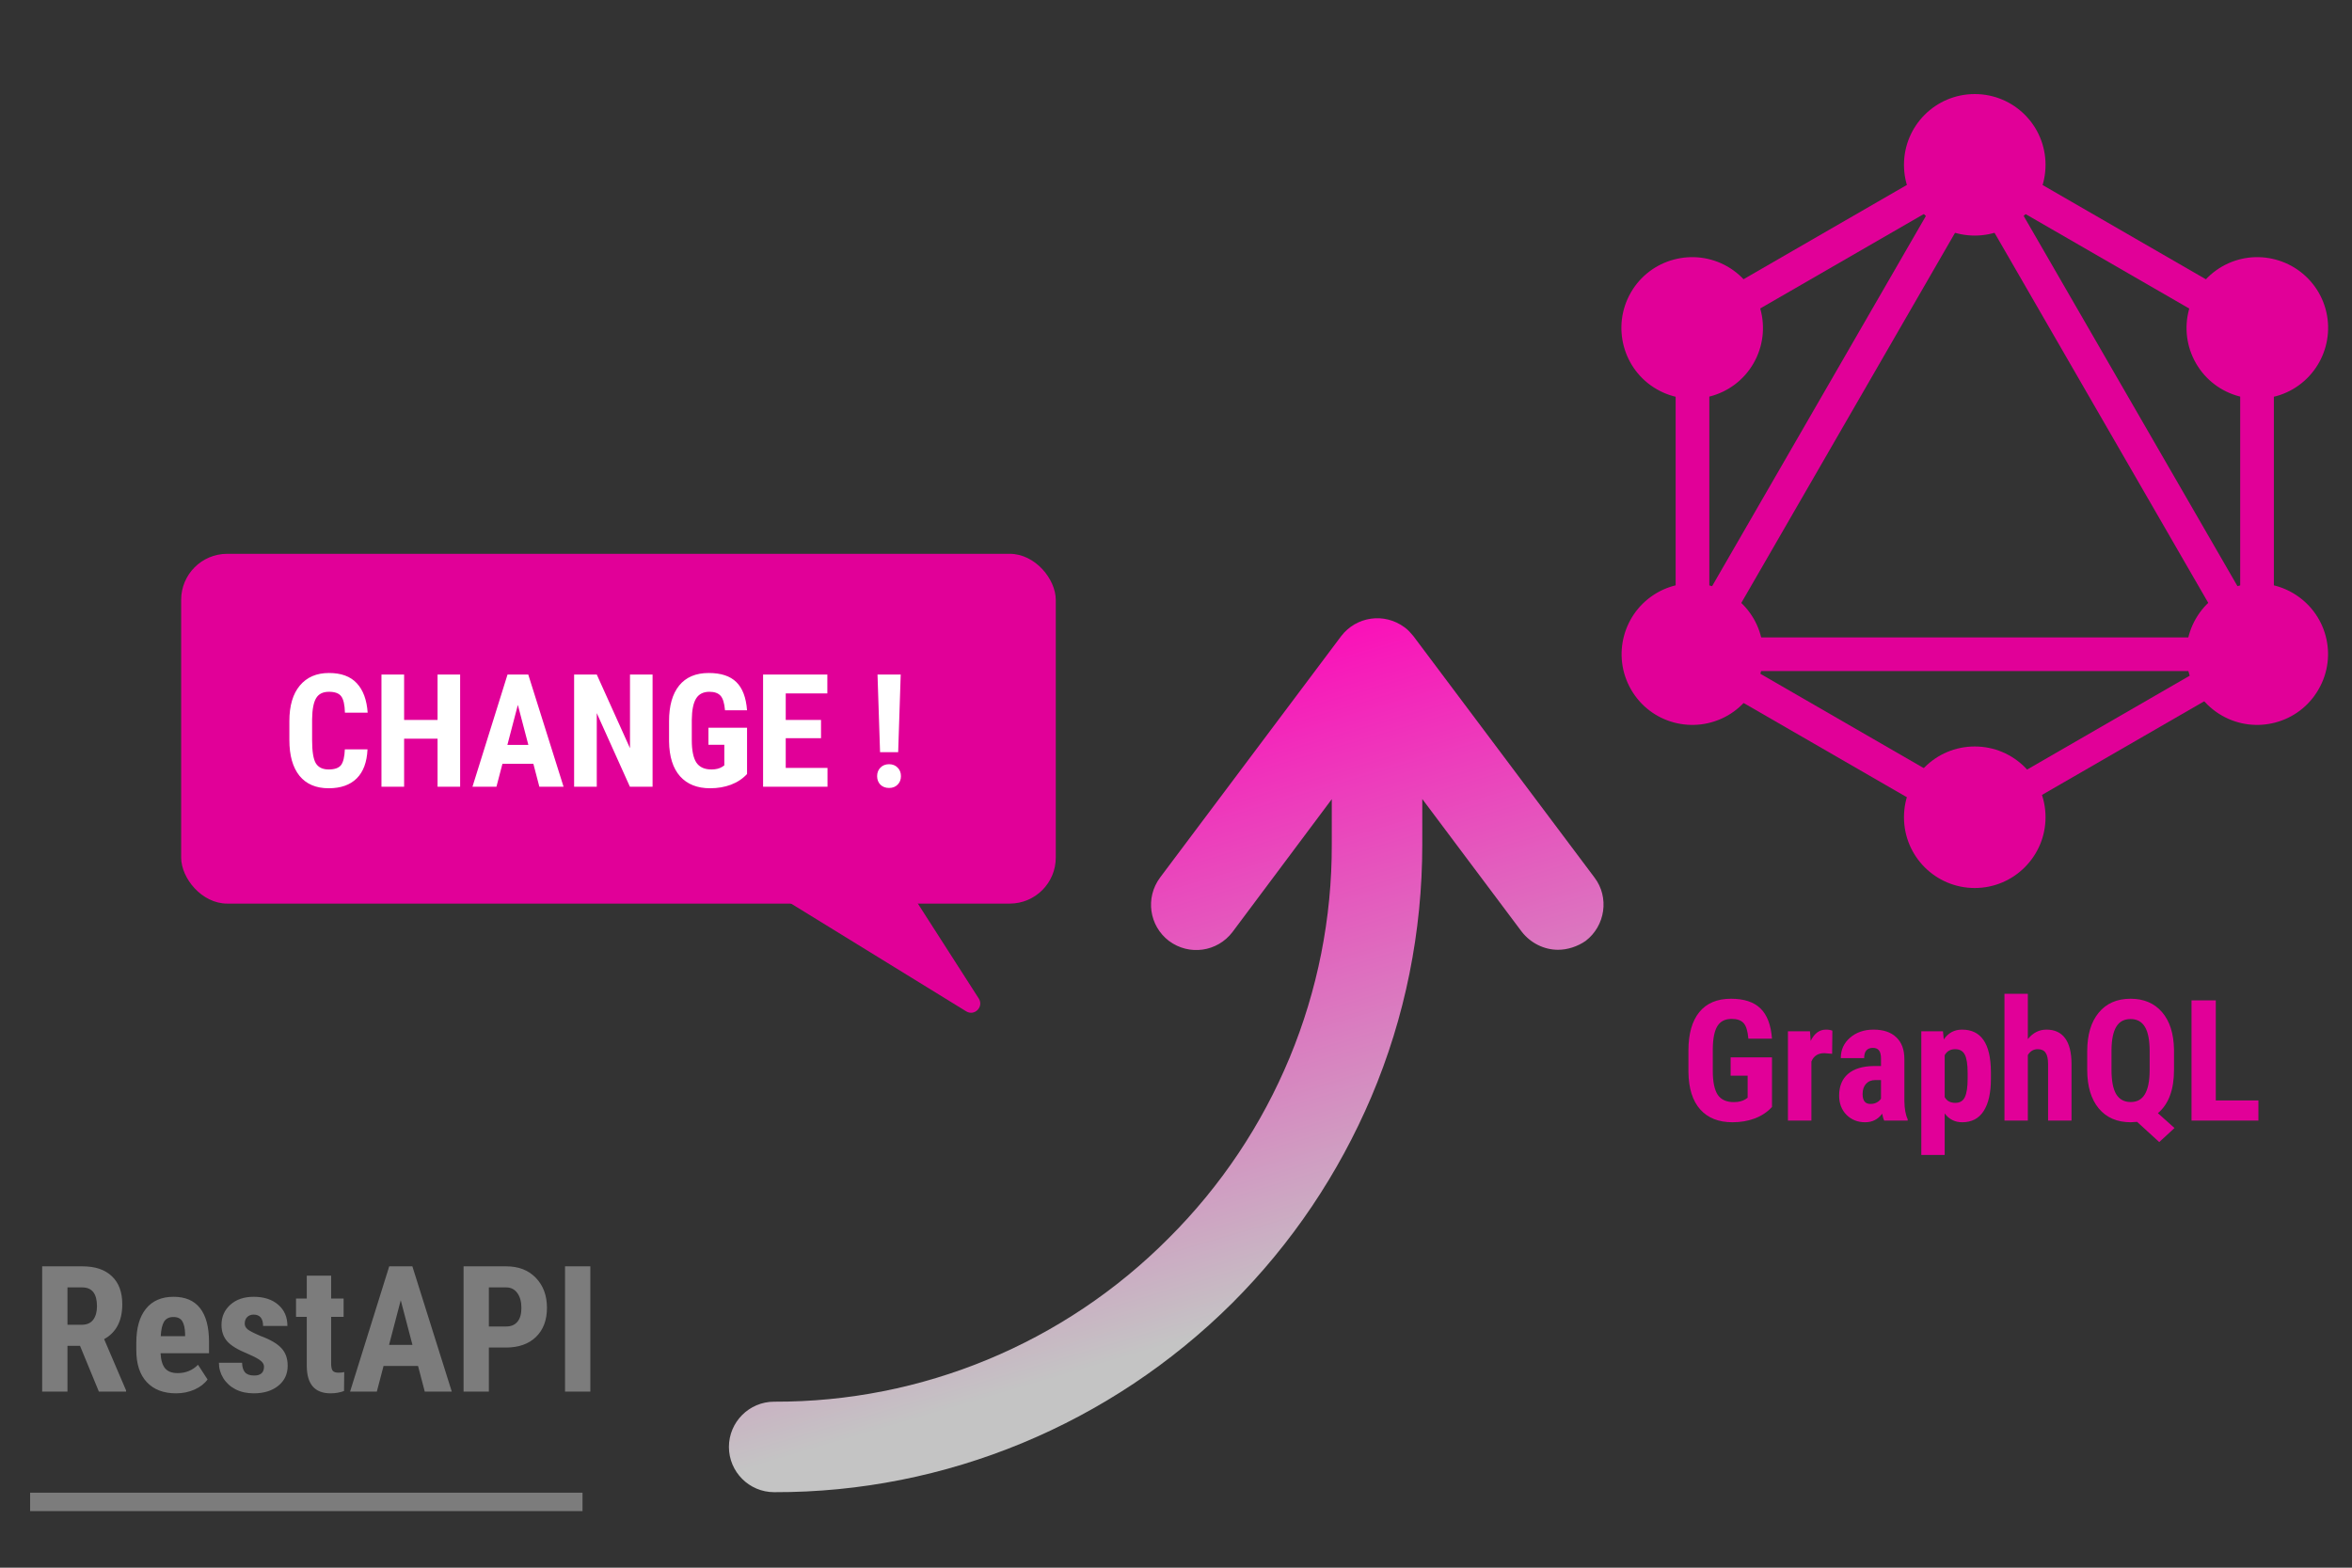
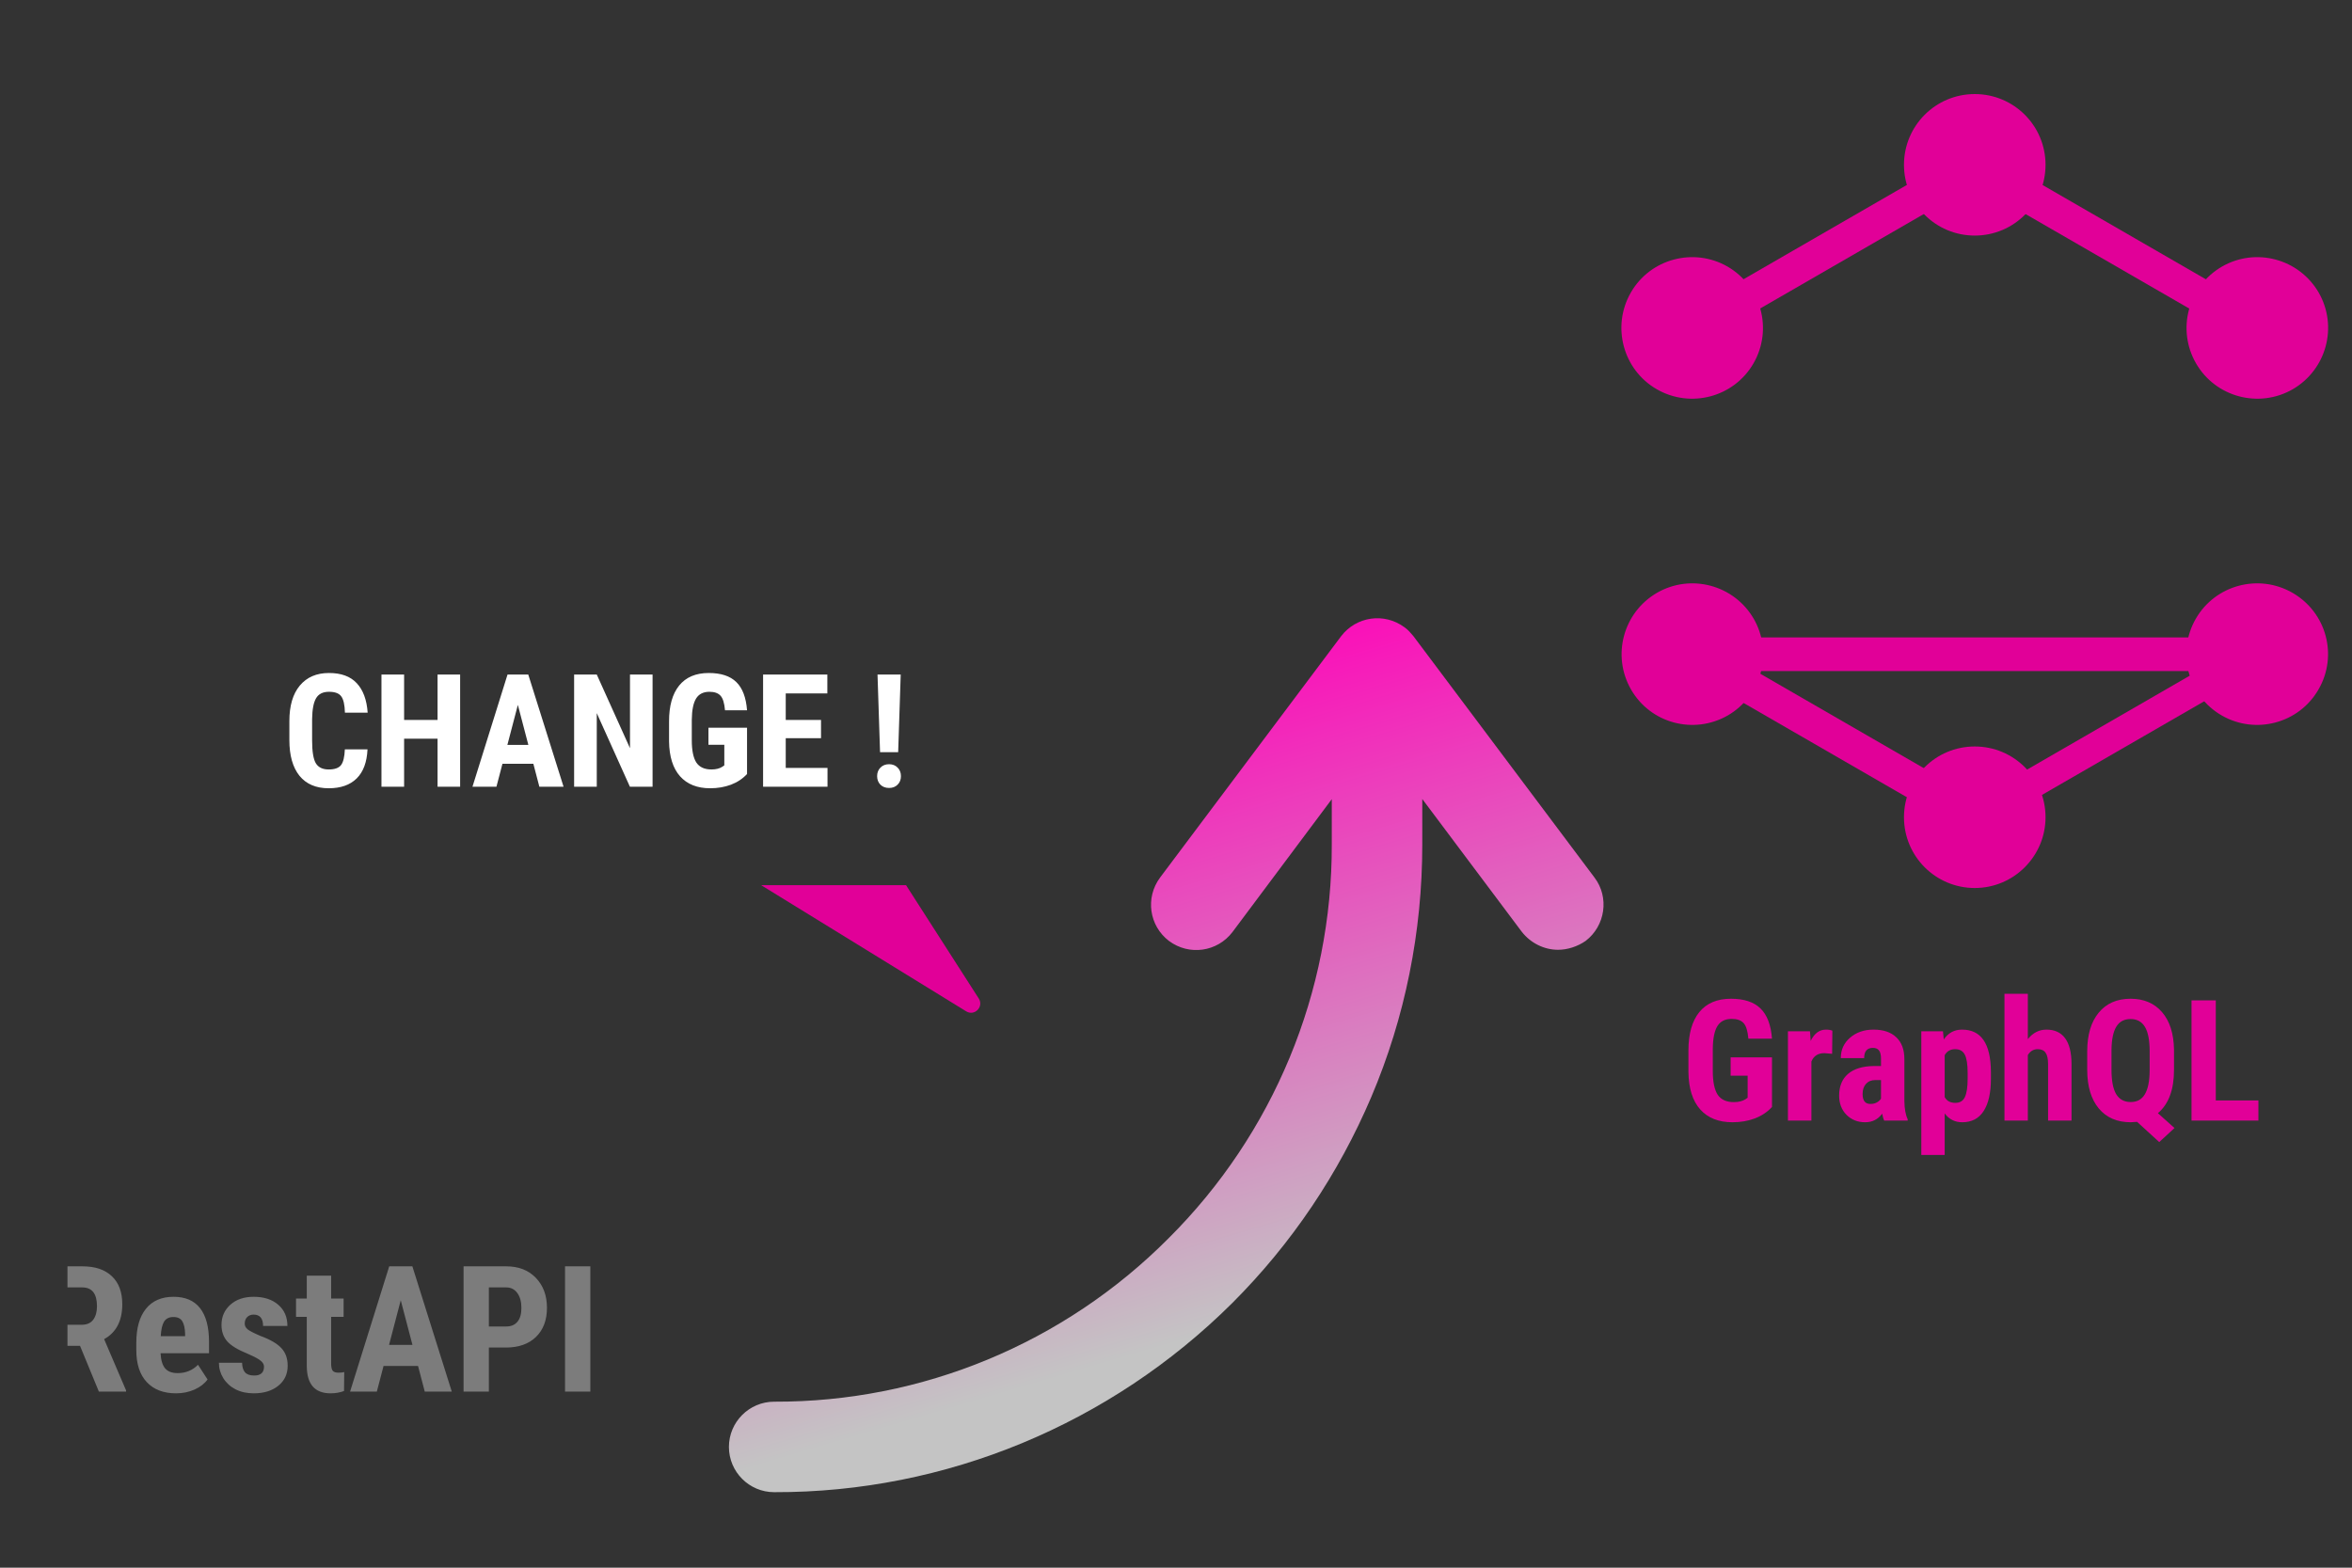
<svg xmlns="http://www.w3.org/2000/svg" width="225" height="150" viewBox="0 0 225 150" fill="none">
  <rect x="0" y="0" width="225" height="150" fill="#333333" stroke="none" />
  <path fill-rule="evenodd" clip-rule="evenodd" d="M145.564 89.135C146.41 90.23 147.703 90.877 149.047 90.877C149.942 90.877 150.888 90.578 151.684 90.031C153.575 88.588 153.973 85.851 152.53 83.96L135.214 60.872C134.965 60.574 134.716 60.275 134.368 60.026C132.427 58.583 129.74 58.981 128.297 60.872L110.981 83.96C109.538 85.901 109.936 88.588 111.827 90.031C113.768 91.474 116.455 91.076 117.898 89.185L127.402 76.467V80.776C127.451 94.907 121.829 108.491 111.777 118.493C101.776 128.544 88.192 134.167 74.06 134.117C71.672 134.117 69.731 136.058 69.731 138.446C69.731 140.835 71.672 142.775 74.06 142.775C90.481 142.825 106.254 136.257 117.898 124.663C123.57 118.991 128.048 112.323 131.183 104.959C134.418 97.345 136.06 89.135 136.06 80.826V76.452L145.564 89.135Z" fill="url(#paint0_linear)" />
-   <rect x="17.33" y="52.99" width="83.669" height="33.468" rx="4.404" fill="#E10098" />
  <path d="M35.157 71.699C35.103 72.923 34.759 73.85 34.125 74.479C33.491 75.108 32.596 75.422 31.442 75.422C30.228 75.422 29.296 75.024 28.648 74.228C28.004 73.427 27.682 72.287 27.682 70.807V69.001C27.682 67.527 28.016 66.391 28.684 65.595C29.353 64.794 30.282 64.394 31.471 64.394C32.641 64.394 33.528 64.72 34.132 65.374C34.742 66.028 35.088 66.966 35.172 68.19H32.997C32.977 67.433 32.859 66.912 32.643 66.627C32.432 66.337 32.041 66.192 31.471 66.192C30.891 66.192 30.481 66.396 30.24 66.804C29.999 67.207 29.871 67.873 29.857 68.802V70.829C29.857 71.896 29.974 72.628 30.21 73.026C30.451 73.424 30.862 73.624 31.442 73.624C32.012 73.624 32.405 73.486 32.621 73.211C32.837 72.931 32.96 72.427 32.99 71.699H35.157ZM44.018 75.275H41.858V70.682H38.659V75.275H36.492V64.541H38.659V68.883H41.858V64.541H44.018V75.275ZM51.022 73.078H48.066L47.491 75.275H45.198L48.552 64.541H50.535L53.912 75.275H51.597L51.022 73.078ZM48.538 71.272H50.543L49.54 67.446L48.538 71.272ZM62.427 75.275H60.259L57.089 68.234V75.275H54.922V64.541H57.089L60.267 71.589V64.541H62.427V75.275ZM71.465 74.058C71.047 74.511 70.534 74.852 69.924 75.083C69.32 75.309 68.656 75.422 67.934 75.422C66.7 75.422 65.742 75.041 65.059 74.28C64.376 73.513 64.024 72.4 64.004 70.94V69.009C64.004 67.529 64.326 66.391 64.97 65.595C65.619 64.794 66.563 64.394 67.801 64.394C68.966 64.394 69.843 64.681 70.433 65.256C71.028 65.831 71.372 66.733 71.465 67.962H69.357C69.298 67.279 69.155 66.814 68.929 66.568C68.703 66.318 68.349 66.192 67.867 66.192C67.283 66.192 66.857 66.406 66.592 66.834C66.327 67.261 66.189 67.942 66.179 68.876V70.822C66.179 71.8 66.324 72.513 66.614 72.96C66.909 73.402 67.391 73.624 68.059 73.624C68.487 73.624 68.833 73.537 69.099 73.365L69.29 73.233V71.264H67.772V69.628H71.465V74.058ZM78.542 70.63H75.166V73.476H79.162V75.275H72.999V64.541H79.147V66.347H75.166V68.883H78.542V70.63ZM85.922 71.972H84.189L83.946 64.541H86.165L85.922 71.972ZM83.909 74.265C83.909 73.931 84.015 73.658 84.226 73.447C84.438 73.23 84.713 73.122 85.052 73.122C85.386 73.122 85.659 73.23 85.87 73.447C86.082 73.658 86.187 73.931 86.187 74.265C86.187 74.594 86.082 74.865 85.87 75.076C85.664 75.287 85.391 75.393 85.052 75.393C84.708 75.393 84.43 75.287 84.219 75.076C84.013 74.865 83.909 74.594 83.909 74.265Z" fill="white" />
  <path d="M86.676 84.697H72.816L92.429 96.766C93.226 97.257 94.137 96.329 93.632 95.54L86.676 84.697Z" fill="#E10098" />
-   <path d="M7.656 128.773H6.454V133.152H4.033V121.166H7.894C9.107 121.166 10.043 121.482 10.702 122.113C11.366 122.739 11.698 123.63 11.698 124.788C11.698 126.38 11.119 127.494 9.961 128.131L12.06 133.037V133.152H9.459L7.656 128.773ZM6.454 126.756H7.829C8.311 126.756 8.674 126.597 8.915 126.278C9.157 125.955 9.277 125.524 9.277 124.986C9.277 123.784 8.808 123.183 7.87 123.183H6.454V126.756ZM16.843 133.317C15.646 133.317 14.713 132.96 14.044 132.247C13.374 131.533 13.04 130.513 13.04 129.184V128.476C13.04 127.071 13.347 125.988 13.962 125.225C14.576 124.462 15.457 124.08 16.604 124.08C17.724 124.08 18.566 124.44 19.131 125.159C19.697 125.872 19.985 126.931 19.996 128.336V129.481H15.361C15.394 130.139 15.539 130.622 15.797 130.93C16.055 131.231 16.453 131.382 16.991 131.382C17.77 131.382 18.421 131.116 18.942 130.584L19.856 131.992C19.57 132.387 19.156 132.708 18.613 132.955C18.07 133.196 17.48 133.317 16.843 133.317ZM15.377 127.851H17.707V127.637C17.696 127.104 17.608 126.701 17.444 126.427C17.279 126.152 16.994 126.015 16.588 126.015C16.181 126.015 15.885 126.16 15.699 126.451C15.518 126.742 15.41 127.209 15.377 127.851ZM25.256 130.765C25.256 130.567 25.16 130.386 24.968 130.222C24.782 130.052 24.362 129.824 23.709 129.538C22.748 129.149 22.087 128.745 21.725 128.328C21.368 127.911 21.189 127.393 21.189 126.772C21.189 125.993 21.469 125.351 22.029 124.846C22.595 124.336 23.341 124.08 24.268 124.08C25.245 124.08 26.027 124.333 26.614 124.838C27.202 125.343 27.495 126.02 27.495 126.871H25.166C25.166 126.147 24.864 125.784 24.26 125.784C24.013 125.784 23.81 125.861 23.651 126.015C23.492 126.169 23.412 126.383 23.412 126.657C23.412 126.855 23.5 127.03 23.676 127.184C23.851 127.332 24.266 127.546 24.919 127.826C25.868 128.177 26.538 128.57 26.927 129.003C27.323 129.431 27.52 129.988 27.52 130.674C27.52 131.47 27.221 132.11 26.623 132.593C26.025 133.076 25.24 133.317 24.268 133.317C23.615 133.317 23.039 133.191 22.54 132.938C22.04 132.68 21.648 132.324 21.362 131.868C21.082 131.413 20.942 130.921 20.942 130.395H23.157C23.168 130.801 23.261 131.105 23.437 131.308C23.618 131.511 23.912 131.613 24.318 131.613C24.943 131.613 25.256 131.33 25.256 130.765ZM31.677 122.055V124.245H32.871V125.999H31.677V130.419C31.677 130.77 31.724 131.012 31.817 131.144C31.916 131.275 32.103 131.341 32.377 131.341C32.602 131.341 32.786 131.322 32.929 131.284L32.912 133.095C32.517 133.243 32.089 133.317 31.628 133.317C30.124 133.317 29.364 132.455 29.348 130.732V125.999H28.319V124.245H29.348V122.055H31.677ZM39.992 130.699H36.691L36.049 133.152H33.489L37.234 121.166H39.449L43.219 133.152H40.634L39.992 130.699ZM37.218 128.682H39.457L38.337 124.41L37.218 128.682ZM46.767 128.937V133.152H44.347V121.166H48.43C49.615 121.166 50.559 121.534 51.262 122.269C51.97 123.005 52.324 123.96 52.324 125.134C52.324 126.309 51.975 127.236 51.278 127.917C50.581 128.597 49.615 128.937 48.381 128.937H46.767ZM46.767 126.921H48.43C48.891 126.921 49.248 126.77 49.5 126.468C49.753 126.166 49.879 125.727 49.879 125.151C49.879 124.552 49.75 124.078 49.492 123.726C49.234 123.37 48.888 123.189 48.455 123.183H46.767V126.921ZM56.473 133.152H54.053V121.166H56.473V133.152Z" fill="#7C7C7C" />
-   <rect x="2.881" y="142.825" width="52.844" height="1.761" fill="#7C7C7C" />
-   <path d="M161.262 66.898L158.473 65.287L189.541 11.479L192.329 13.089L161.262 66.898Z" fill="#E10098" />
+   <path d="M7.656 128.773H6.454V133.152V121.166H7.894C9.107 121.166 10.043 121.482 10.702 122.113C11.366 122.739 11.698 123.63 11.698 124.788C11.698 126.38 11.119 127.494 9.961 128.131L12.06 133.037V133.152H9.459L7.656 128.773ZM6.454 126.756H7.829C8.311 126.756 8.674 126.597 8.915 126.278C9.157 125.955 9.277 125.524 9.277 124.986C9.277 123.784 8.808 123.183 7.87 123.183H6.454V126.756ZM16.843 133.317C15.646 133.317 14.713 132.96 14.044 132.247C13.374 131.533 13.04 130.513 13.04 129.184V128.476C13.04 127.071 13.347 125.988 13.962 125.225C14.576 124.462 15.457 124.08 16.604 124.08C17.724 124.08 18.566 124.44 19.131 125.159C19.697 125.872 19.985 126.931 19.996 128.336V129.481H15.361C15.394 130.139 15.539 130.622 15.797 130.93C16.055 131.231 16.453 131.382 16.991 131.382C17.77 131.382 18.421 131.116 18.942 130.584L19.856 131.992C19.57 132.387 19.156 132.708 18.613 132.955C18.07 133.196 17.48 133.317 16.843 133.317ZM15.377 127.851H17.707V127.637C17.696 127.104 17.608 126.701 17.444 126.427C17.279 126.152 16.994 126.015 16.588 126.015C16.181 126.015 15.885 126.16 15.699 126.451C15.518 126.742 15.41 127.209 15.377 127.851ZM25.256 130.765C25.256 130.567 25.16 130.386 24.968 130.222C24.782 130.052 24.362 129.824 23.709 129.538C22.748 129.149 22.087 128.745 21.725 128.328C21.368 127.911 21.189 127.393 21.189 126.772C21.189 125.993 21.469 125.351 22.029 124.846C22.595 124.336 23.341 124.08 24.268 124.08C25.245 124.08 26.027 124.333 26.614 124.838C27.202 125.343 27.495 126.02 27.495 126.871H25.166C25.166 126.147 24.864 125.784 24.26 125.784C24.013 125.784 23.81 125.861 23.651 126.015C23.492 126.169 23.412 126.383 23.412 126.657C23.412 126.855 23.5 127.03 23.676 127.184C23.851 127.332 24.266 127.546 24.919 127.826C25.868 128.177 26.538 128.57 26.927 129.003C27.323 129.431 27.52 129.988 27.52 130.674C27.52 131.47 27.221 132.11 26.623 132.593C26.025 133.076 25.24 133.317 24.268 133.317C23.615 133.317 23.039 133.191 22.54 132.938C22.04 132.68 21.648 132.324 21.362 131.868C21.082 131.413 20.942 130.921 20.942 130.395H23.157C23.168 130.801 23.261 131.105 23.437 131.308C23.618 131.511 23.912 131.613 24.318 131.613C24.943 131.613 25.256 131.33 25.256 130.765ZM31.677 122.055V124.245H32.871V125.999H31.677V130.419C31.677 130.77 31.724 131.012 31.817 131.144C31.916 131.275 32.103 131.341 32.377 131.341C32.602 131.341 32.786 131.322 32.929 131.284L32.912 133.095C32.517 133.243 32.089 133.317 31.628 133.317C30.124 133.317 29.364 132.455 29.348 130.732V125.999H28.319V124.245H29.348V122.055H31.677ZM39.992 130.699H36.691L36.049 133.152H33.489L37.234 121.166H39.449L43.219 133.152H40.634L39.992 130.699ZM37.218 128.682H39.457L38.337 124.41L37.218 128.682ZM46.767 128.937V133.152H44.347V121.166H48.43C49.615 121.166 50.559 121.534 51.262 122.269C51.97 123.005 52.324 123.96 52.324 125.134C52.324 126.309 51.975 127.236 51.278 127.917C50.581 128.597 49.615 128.937 48.381 128.937H46.767ZM46.767 126.921H48.43C48.891 126.921 49.248 126.77 49.5 126.468C49.753 126.166 49.879 125.727 49.879 125.151C49.879 124.552 49.75 124.078 49.492 123.726C49.234 123.37 48.888 123.189 48.455 123.183H46.767V126.921ZM56.473 133.152H54.053V121.166H56.473V133.152Z" fill="#7C7C7C" />
  <path d="M157.835 60.989H219.969V64.209H157.835V60.989Z" fill="#E10098" />
  <path d="M190.143 80.741L159.064 62.797L160.674 60.009L191.753 77.953L190.143 80.741ZM217.141 33.975L186.062 16.031L187.672 13.242L218.751 31.186L217.141 33.975Z" fill="#E10098" />
  <path d="M160.683 33.963L159.073 31.174L190.152 13.23L191.762 16.019L160.683 33.963Z" fill="#E10098" />
-   <path d="M216.568 66.898L185.501 13.09L188.29 11.479L219.357 65.288L216.568 66.898ZM160.298 29.039H163.519V64.926H160.298V29.039ZM214.305 29.039H217.525V64.926H214.305V29.039Z" fill="#E10098" />
  <path d="M189.595 79.379L188.189 76.943L215.219 61.336L216.625 63.772L189.595 79.379Z" fill="#E10098" />
  <path d="M221.793 65.974C219.93 69.214 215.779 70.32 212.539 68.457C209.3 66.595 208.194 62.444 210.056 59.204C211.919 55.964 216.07 54.859 219.309 56.721C222.568 58.603 223.674 62.735 221.793 65.974ZM167.748 34.762C165.885 38.001 161.734 39.107 158.494 37.245C155.255 35.382 154.149 31.231 156.011 27.991C157.874 24.752 162.025 23.646 165.265 25.508C168.504 27.39 169.61 31.522 167.748 34.762ZM156.031 65.974C154.168 62.735 155.274 58.603 158.514 56.721C161.753 54.859 165.885 55.964 167.767 59.204C169.629 62.444 168.523 66.576 165.284 68.457C162.025 70.32 157.893 69.214 156.031 65.974ZM210.076 34.762C208.213 31.522 209.319 27.39 212.559 25.508C215.798 23.646 219.93 24.752 221.812 27.991C223.674 31.231 222.568 35.363 219.329 37.245C216.089 39.107 211.938 38.001 210.076 34.762ZM188.912 84.966C185.168 84.966 182.141 81.939 182.141 78.195C182.141 74.451 185.168 71.425 188.912 71.425C192.656 71.425 195.682 74.451 195.682 78.195C195.682 81.92 192.656 84.966 188.912 84.966ZM188.912 22.54C185.168 22.54 182.141 19.514 182.141 15.77C182.141 12.026 185.168 9 188.912 9C192.656 9 195.682 12.026 195.682 15.77C195.682 19.514 192.656 22.54 188.912 22.54Z" fill="#E10098" />
  <path d="M169.515 105.919C169.068 106.403 168.517 106.769 167.864 107.017C167.217 107.259 166.506 107.38 165.731 107.38C164.409 107.38 163.382 106.972 162.65 106.156C161.918 105.334 161.542 104.141 161.521 102.577V100.507C161.521 98.922 161.866 97.703 162.555 96.85C163.251 95.991 164.262 95.562 165.589 95.562C166.837 95.562 167.777 95.87 168.409 96.486C169.047 97.103 169.415 98.069 169.515 99.386H167.256C167.193 98.653 167.04 98.156 166.798 97.892C166.556 97.624 166.176 97.49 165.66 97.49C165.033 97.49 164.578 97.719 164.294 98.177C164.009 98.635 163.862 99.365 163.851 100.365V102.451C163.851 103.499 164.006 104.263 164.317 104.742C164.633 105.216 165.149 105.453 165.866 105.453C166.324 105.453 166.695 105.361 166.98 105.176L167.185 105.034V102.925H165.558V101.171H169.515V105.919ZM175.267 100.831L174.524 100.768C173.913 100.768 173.5 101.037 173.284 101.574V107.222H171.04V98.675H173.149L173.213 99.599C173.566 98.877 174.053 98.517 174.674 98.517C174.927 98.517 175.132 98.551 175.29 98.619L175.267 100.831ZM180.244 107.222C180.18 107.091 180.117 106.87 180.054 106.559C179.654 107.107 179.111 107.38 178.427 107.38C177.71 107.38 177.115 107.143 176.641 106.669C176.173 106.195 175.938 105.582 175.938 104.829C175.938 103.933 176.223 103.241 176.791 102.751C177.365 102.261 178.19 102.011 179.264 102H179.943V101.313C179.943 100.929 179.878 100.657 179.746 100.499C179.614 100.341 179.422 100.262 179.169 100.262C178.611 100.262 178.332 100.589 178.332 101.242H176.096C176.096 100.452 176.391 99.802 176.981 99.291C177.576 98.775 178.327 98.517 179.232 98.517C180.17 98.517 180.894 98.761 181.405 99.251C181.921 99.736 182.179 100.431 182.179 101.337V105.358C182.19 106.095 182.295 106.672 182.495 107.088V107.222H180.244ZM178.924 105.627C179.172 105.627 179.383 105.577 179.556 105.477C179.73 105.376 179.859 105.258 179.943 105.121V103.343H179.406C179.027 103.343 178.727 103.465 178.506 103.707C178.29 103.949 178.182 104.273 178.182 104.679C178.182 105.311 178.429 105.627 178.924 105.627ZM190.458 103.217C190.458 104.56 190.227 105.59 189.763 106.306C189.305 107.022 188.62 107.38 187.709 107.38C187.014 107.38 186.456 107.099 186.034 106.535V110.509H183.799V98.675H185.869L185.948 99.457C186.374 98.83 186.956 98.517 187.693 98.517C188.605 98.517 189.289 98.848 189.747 99.512C190.211 100.176 190.448 101.192 190.458 102.561V103.217ZM188.231 102.656C188.231 101.829 188.138 101.245 187.954 100.902C187.775 100.56 187.47 100.389 187.038 100.389C186.58 100.389 186.245 100.581 186.034 100.966V104.971C186.235 105.34 186.574 105.524 187.054 105.524C187.496 105.524 187.801 105.337 187.97 104.963C188.144 104.589 188.231 104.007 188.231 103.217V102.656ZM193.99 99.425C194.474 98.819 195.069 98.517 195.775 98.517C196.555 98.517 197.147 98.79 197.553 99.338C197.958 99.886 198.164 100.702 198.169 101.787V107.222H195.925V101.811C195.925 101.311 195.846 100.95 195.688 100.729C195.536 100.502 195.285 100.389 194.938 100.389C194.532 100.389 194.216 100.576 193.99 100.95V107.222H191.754V95.088H193.99V99.425ZM207.973 102.364C207.973 104.265 207.459 105.648 206.432 106.511L208.02 107.933L206.559 109.276L204.442 107.341L203.833 107.38C202.532 107.38 201.513 106.941 200.776 106.061C200.044 105.176 199.675 103.954 199.67 102.395V100.594C199.67 99.014 200.036 97.782 200.768 96.897C201.5 96.007 202.517 95.562 203.817 95.562C205.087 95.562 206.09 95.989 206.827 96.842C207.565 97.695 207.947 98.893 207.973 100.436V102.364ZM205.642 100.578C205.642 99.53 205.492 98.756 205.192 98.256C204.892 97.755 204.434 97.505 203.817 97.505C203.201 97.505 202.746 97.75 202.451 98.24C202.156 98.725 202.003 99.465 201.993 100.46V102.364C201.993 103.417 202.143 104.194 202.443 104.694C202.748 105.195 203.212 105.445 203.833 105.445C204.439 105.445 204.889 105.197 205.184 104.702C205.484 104.202 205.637 103.441 205.642 102.419V100.578ZM211.97 105.295H216.047V107.222H209.648V95.72H211.97V105.295Z" fill="#E10098" />
  <defs>
    <linearGradient id="paint0_linear" x1="111.566" y1="59.156" x2="130.468" y2="123.183" gradientUnits="userSpaceOnUse">
      <stop stop-color="#FF00B8" />
      <stop offset="1" stop-color="#C4C4C4" />
    </linearGradient>
  </defs>
</svg>